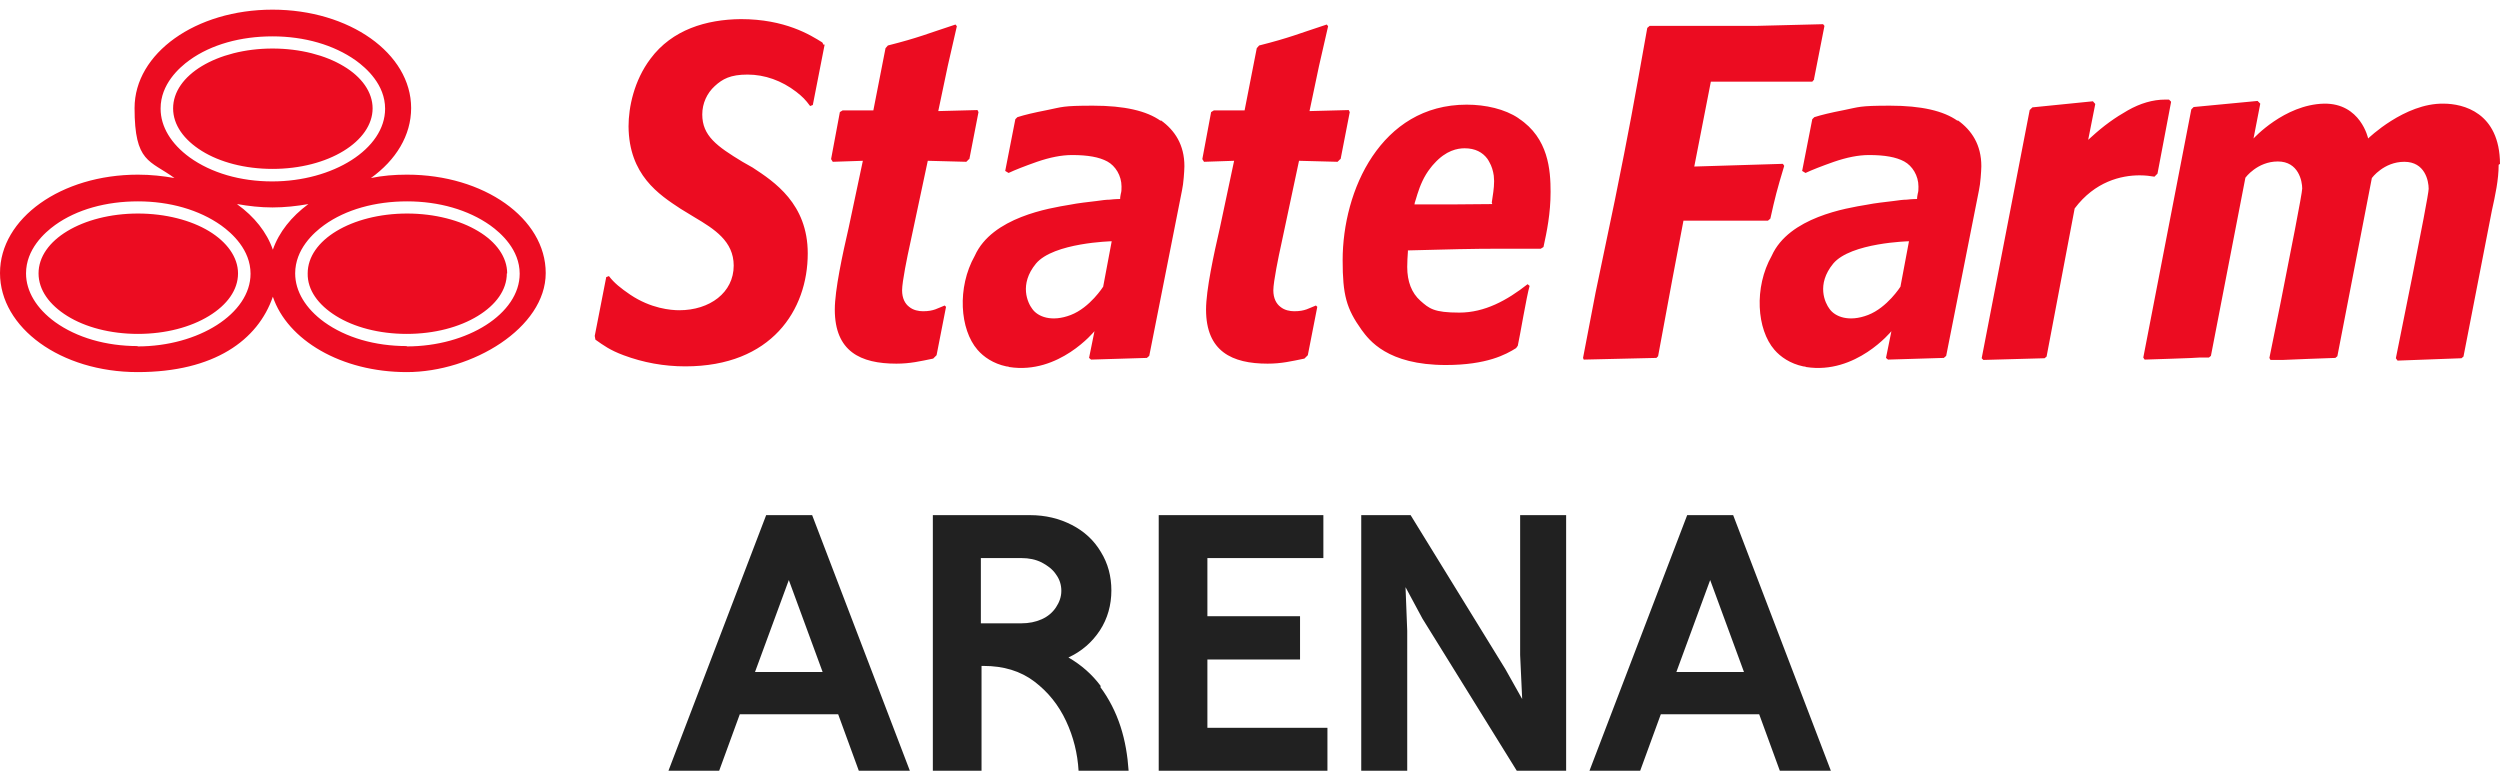
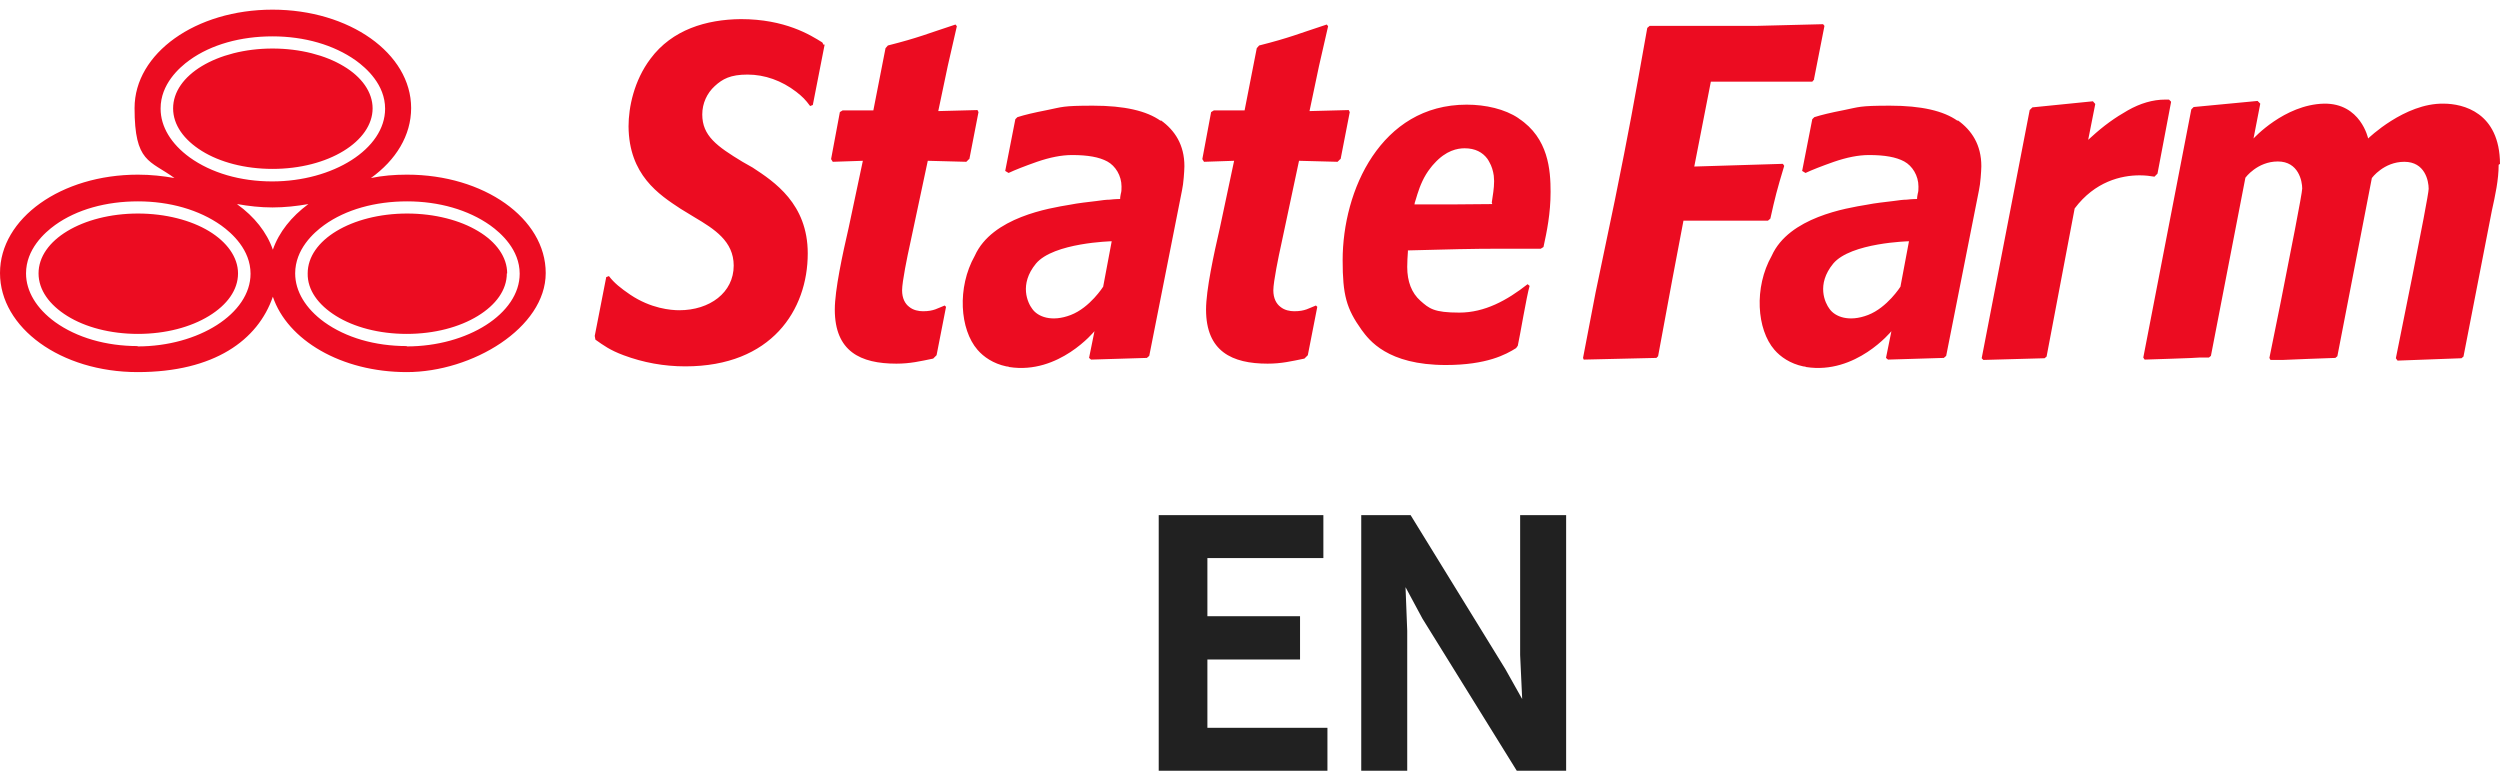
<svg xmlns="http://www.w3.org/2000/svg" width="189" height="59" viewBox="0 0 189 59" fill="none">
-   <path d="M59.635 43.851L57.078 50.804H62.191L59.635 43.851ZM68.76 58.268H64.926L63.366 53.999H55.928L54.369 58.268H50.535L57.922 38.944H61.398L68.785 58.268H68.76Z" fill="#212121" />
-   <path d="M74.153 47.123H77.221C77.783 47.123 78.294 47.021 78.754 46.816C79.214 46.612 79.572 46.305 79.828 45.922C80.083 45.538 80.237 45.129 80.237 44.669C80.237 44.209 80.109 43.8 79.828 43.417C79.572 43.033 79.189 42.752 78.754 42.522C78.294 42.292 77.783 42.19 77.221 42.19H74.153V47.123ZM83.176 51.929C83.841 52.823 84.352 53.82 84.71 54.919C85.068 56.019 85.247 57.143 85.323 58.268H81.54C81.464 56.964 81.157 55.712 80.595 54.51C80.032 53.309 79.24 52.312 78.192 51.52C77.144 50.727 75.866 50.344 74.358 50.344H74.204V58.268H70.523V38.944H77.859C79.035 38.944 80.083 39.199 81.029 39.685C81.975 40.17 82.716 40.861 83.227 41.73C83.764 42.599 84.02 43.57 84.02 44.644C84.02 45.717 83.739 46.765 83.151 47.66C82.563 48.555 81.77 49.245 80.773 49.705C81.745 50.267 82.563 50.983 83.227 51.878" fill="#212121" />
  <path d="M100.354 58.268H87.599V38.944H100.047V42.19H91.279V46.586H98.283V49.858H91.279V55.022H100.354V58.268Z" fill="#212121" />
  <path d="M114.923 49.526V38.944H118.4V58.268H114.668L107.536 46.765L106.258 44.388L106.386 47.685V58.268H102.91V38.944H106.642L113.799 50.574L115.077 52.849L114.923 49.526Z" fill="#212121" />
-   <path d="M129.289 43.851L126.733 50.804H131.845L129.289 43.851ZM138.389 58.268H134.555L132.995 53.999H125.557L123.998 58.268H120.164L127.551 38.944H131.027L138.414 58.268H138.389Z" fill="#212121" />
  <path d="M30.75 26.163C28.347 26.163 26.149 25.524 24.513 24.348C23.107 23.326 22.315 22.022 22.315 20.668C22.315 18.853 23.695 17.6 24.513 17.012C26.149 15.836 28.373 15.223 30.776 15.223C33.178 15.223 35.402 15.862 37.064 17.038C37.882 17.626 39.288 18.878 39.288 20.693C39.288 23.709 35.351 26.189 30.75 26.189M17.944 15.428C18.788 15.581 19.682 15.683 20.602 15.683C21.523 15.683 22.443 15.581 23.312 15.428C22.034 16.373 21.088 17.549 20.628 18.878C20.168 17.549 19.222 16.373 17.944 15.453M10.403 26.163C8.026 26.163 5.802 25.524 4.166 24.348C2.761 23.326 1.968 22.022 1.968 20.668C1.968 18.853 3.349 17.6 4.166 17.012C5.802 15.836 8.026 15.223 10.429 15.223C12.832 15.223 15.056 15.862 16.717 17.038C17.535 17.626 18.941 18.878 18.941 20.693C18.941 23.709 15.005 26.189 10.403 26.189M12.142 8.194C12.142 6.379 13.522 5.126 14.34 4.538C15.976 3.363 18.2 2.749 20.602 2.749C23.005 2.749 25.229 3.388 26.89 4.564C27.708 5.152 29.114 6.404 29.114 8.219C29.114 11.261 25.178 13.715 20.577 13.715C18.174 13.715 15.976 13.076 14.34 11.9C12.934 10.878 12.142 9.574 12.142 8.219M30.75 13.204C29.804 13.204 28.91 13.28 28.041 13.459C29.932 12.104 31.082 10.239 31.082 8.168C31.082 4.027 26.405 0.73 20.602 0.73C14.8 0.73 10.173 4.027 10.173 8.168C10.173 12.309 11.324 12.104 13.19 13.459C12.32 13.306 11.4 13.204 10.429 13.204C4.627 13.204 0 16.501 0 20.642C0 24.783 4.601 28.131 10.403 28.131C16.206 28.131 19.503 25.703 20.628 22.431C21.727 25.703 25.791 28.131 30.75 28.131C35.709 28.131 41.256 24.783 41.256 20.642C41.256 16.501 36.578 13.204 30.776 13.204M38.316 20.668C38.316 21.92 37.498 23.045 36.118 23.888C34.738 24.732 32.846 25.243 30.75 25.243C28.654 25.243 26.763 24.732 25.408 23.888C24.053 23.045 23.235 21.92 23.261 20.668C23.261 19.415 24.079 18.29 25.433 17.472C26.788 16.654 28.68 16.143 30.776 16.143C32.872 16.143 34.789 16.654 36.144 17.472C37.524 18.29 38.342 19.441 38.342 20.668M13.087 8.194C13.087 6.941 13.905 5.816 15.26 4.998C16.615 4.181 18.506 3.669 20.602 3.669C22.698 3.669 24.616 4.181 25.97 4.998C27.351 5.816 28.169 6.967 28.169 8.194C28.169 9.421 27.351 10.571 25.97 11.414C24.59 12.258 22.698 12.769 20.602 12.769C18.506 12.769 16.615 12.258 15.26 11.414C13.905 10.571 13.087 9.446 13.087 8.194ZM17.995 20.668C17.995 21.92 17.177 23.045 15.797 23.888C14.416 24.732 12.525 25.243 10.429 25.243C8.333 25.243 6.441 24.732 5.087 23.888C3.732 23.045 2.914 21.92 2.914 20.668C2.914 19.415 3.732 18.29 5.087 17.472C6.441 16.654 8.333 16.143 10.429 16.143C12.525 16.143 14.442 16.654 15.797 17.472C17.152 18.29 17.995 19.441 17.995 20.668ZM62.344 3.363L61.449 7.938L61.245 8.015C60.887 7.529 60.682 7.325 60.197 6.941C59.098 6.098 57.82 5.638 56.516 5.638C55.212 5.638 54.624 5.97 54.036 6.507C53.449 7.043 53.091 7.81 53.091 8.654C53.091 10.264 54.19 11.056 56.133 12.232L56.899 12.667C58.535 13.74 61.066 15.402 61.066 19.159C61.066 23.428 58.331 27.697 51.813 27.697C50.202 27.697 48.643 27.416 47.135 26.853C46.112 26.47 45.627 26.112 45.013 25.677L44.962 25.396L45.831 20.949L46.036 20.872C46.419 21.383 46.931 21.792 47.646 22.278C49.205 23.326 50.714 23.454 51.353 23.454C53.653 23.454 55.468 22.125 55.468 20.08C55.468 18.239 54.011 17.319 52.503 16.424L51.455 15.785C49.819 14.712 47.544 13.229 47.518 9.548C47.518 8.117 47.927 6.098 49.18 4.436C50.816 2.238 53.398 1.471 56.005 1.445C59.353 1.445 61.27 2.647 62.165 3.209L62.267 3.388L62.344 3.363ZM73.259 12.028L73.054 12.232L70.14 12.156L68.785 18.52C68.606 19.313 68.198 21.307 68.198 21.946C68.198 22.559 68.427 22.968 68.734 23.198C69.041 23.454 69.45 23.53 69.782 23.53C70.6 23.53 70.881 23.3 71.418 23.096L71.52 23.198L70.805 26.853L70.549 27.109C69.552 27.313 68.811 27.492 67.763 27.492C65.053 27.492 63.111 26.572 63.111 23.403C63.111 21.92 63.699 19.21 64.159 17.217L65.232 12.156L62.957 12.232L62.83 12.028L63.494 8.475L63.699 8.347H66.025L66.945 3.644L67.124 3.439C69.45 2.851 70.115 2.545 72.236 1.854L72.338 1.982L71.648 4.998L70.933 8.398L73.898 8.321L73.974 8.475L73.284 12.028H73.259ZM83.406 21.664C83.406 21.664 82.409 23.249 80.953 23.812C79.496 24.374 78.448 23.939 78.039 23.352C77.706 22.917 77.016 21.511 78.32 19.926C79.649 18.341 84.045 18.239 84.045 18.239L83.406 21.639V21.664ZM87.752 9.139C86.678 8.373 84.991 7.989 82.64 7.989C80.288 7.989 80.314 8.091 79.163 8.321C78.115 8.526 77.476 8.679 76.914 8.858L76.76 9.012L75.994 12.922L76.249 13.076C76.735 12.846 77.451 12.565 78.396 12.232C79.368 11.9 80.237 11.721 81.055 11.721C82.231 11.721 83.1 11.874 83.713 12.207C84.327 12.539 84.787 13.28 84.787 14.098C84.787 14.303 84.787 14.482 84.736 14.635C84.71 14.788 84.684 14.891 84.684 14.967V15.044C84.684 15.044 84.301 15.044 83.892 15.095C83.611 15.095 83.279 15.146 82.895 15.197C82.256 15.274 81.515 15.351 80.876 15.479C79.342 15.734 74.997 16.424 73.693 19.338C72.338 21.741 72.568 24.911 73.898 26.444C74.358 26.981 75.099 27.492 76.07 27.697C76.121 27.697 76.275 27.722 76.3 27.748C80.058 28.336 82.742 25.038 82.742 25.038L82.333 27.058L82.486 27.186L86.704 27.058L86.883 26.904L89.362 14.379C89.413 14.124 89.464 13.791 89.49 13.434C89.516 13.076 89.541 12.795 89.541 12.565C89.541 10.954 88.825 9.855 87.752 9.088M188.898 12.462C188.898 13.587 188.642 14.763 188.387 15.913L186.239 26.956L186.086 27.083L181.255 27.262L181.127 27.083C181.127 27.083 183.607 14.891 183.607 14.277C183.607 13.664 183.325 12.232 181.766 12.232C180.207 12.232 179.312 13.459 179.312 13.459L176.705 26.93L176.552 27.058L174.456 27.134L172.59 27.211H171.669C171.669 27.237 171.618 27.16 171.618 27.16L171.567 27.058C171.567 27.058 171.951 25.192 172.411 22.891C173.126 19.287 174.047 14.61 174.047 14.252C174.047 13.689 173.765 12.207 172.206 12.207C170.647 12.207 169.752 13.434 169.752 13.434L167.145 26.904L166.992 27.032H166.25C166.25 27.058 162.135 27.186 162.135 27.186L162.033 27.032L165.663 8.27L165.841 8.091L170.673 7.631L170.877 7.836L170.366 10.469C170.366 10.469 172.692 7.912 175.683 7.836C178.469 7.785 179.031 10.469 179.031 10.469C179.031 10.469 181.792 7.785 184.731 7.836C186.214 7.836 188.974 8.5 189 12.386M164.129 7.734L163.106 13.127L162.876 13.357C162.57 13.306 162.212 13.255 161.752 13.255C160.371 13.255 158.378 13.715 156.844 15.76L154.722 26.956L154.569 27.083L149.942 27.211L149.815 27.083L153.444 8.321L153.649 8.117L158.224 7.657L158.403 7.861L157.866 10.571L158.096 10.366C159.042 9.497 159.911 8.884 160.857 8.347C161.803 7.81 162.749 7.529 163.694 7.529C164.64 7.529 163.873 7.529 163.976 7.529L164.129 7.682V7.734ZM143.68 21.664C143.68 21.664 142.683 23.249 141.226 23.812C139.769 24.374 138.721 23.939 138.312 23.352C137.98 22.917 137.29 21.511 138.593 19.926C139.922 18.341 144.319 18.239 144.319 18.239L143.68 21.639V21.664ZM148 9.139C146.926 8.373 145.239 7.989 142.887 7.989C140.536 7.989 140.561 8.091 139.411 8.321C138.363 8.526 137.724 8.679 137.162 8.858L137.008 9.012L136.242 12.922L136.497 13.076C136.983 12.846 137.699 12.565 138.644 12.232C139.616 11.9 140.485 11.721 141.303 11.721C142.479 11.721 143.348 11.874 143.961 12.207C144.574 12.539 145.035 13.28 145.035 14.098C145.035 14.303 145.035 14.482 144.983 14.635C144.958 14.788 144.932 14.891 144.932 14.967V15.044C144.932 15.044 144.549 15.044 144.14 15.095C143.859 15.095 143.527 15.146 143.143 15.197C142.504 15.274 141.763 15.351 141.124 15.479C139.59 15.734 135.245 16.424 133.941 19.338C132.586 21.741 132.816 24.911 134.146 26.444C134.606 26.981 135.347 27.492 136.318 27.697C136.369 27.697 136.523 27.722 136.548 27.748C140.306 28.336 142.99 25.038 142.99 25.038L142.581 27.058L142.734 27.186L146.952 27.058L147.131 26.904L149.61 14.379C149.661 14.124 149.712 13.791 149.738 13.434C149.763 13.076 149.789 12.795 149.789 12.565C149.789 10.954 149.073 9.855 148 9.088M137.162 5.995L137.008 6.174H129.34L128.087 12.59L134.785 12.386L134.887 12.539C134.324 14.405 134.197 14.916 133.839 16.527L133.66 16.68H127.27L126.426 21.128L125.352 26.93L125.225 27.058L119.729 27.186L119.678 27.058L120.624 22.125L122.081 15.146C123.18 9.727 123.486 7.989 124.534 2.11L124.713 1.957H132.74L137.826 1.829L137.929 1.957L137.136 5.995H137.162ZM101.325 12.028L101.12 12.232L98.206 12.156L96.852 18.52C96.673 19.313 96.264 21.307 96.264 21.946C96.264 22.559 96.494 22.968 96.8 23.198C97.107 23.454 97.516 23.53 97.849 23.53C98.666 23.53 98.948 23.3 99.484 23.096L99.587 23.198L98.871 26.853L98.615 27.109C97.618 27.313 96.877 27.492 95.829 27.492C93.145 27.492 91.177 26.572 91.177 23.403C91.177 21.92 91.765 19.21 92.225 17.217L93.299 12.156L91.024 12.232L90.896 12.028L91.56 8.475L91.765 8.347H94.091L95.011 3.644L95.19 3.439C97.516 2.851 98.181 2.545 100.302 1.854L100.405 1.982L99.715 4.998L98.999 8.398L101.964 8.321L102.041 8.475L101.35 12.028H101.325ZM112.802 15.351V15.428L109.837 15.453H106.923C106.923 15.479 106.948 15.402 106.948 15.402V15.351C107.025 15.146 107.076 14.916 107.153 14.686C107.357 14.047 107.638 13.331 108.15 12.692C108.226 12.59 108.329 12.462 108.431 12.36C109.326 11.363 110.195 11.21 110.731 11.21C111.524 11.21 112.086 11.517 112.444 12.002C112.495 12.079 112.546 12.156 112.597 12.258C112.776 12.565 112.879 12.922 112.93 13.28C112.93 13.408 112.955 13.562 112.955 13.689C112.955 14.252 112.853 14.788 112.776 15.325M114.796 8.935C113.773 8.245 112.316 7.912 110.885 7.912C107.613 7.912 105.287 9.548 103.753 11.823C102.22 14.098 101.504 17.038 101.504 19.671C101.504 22.303 101.785 23.326 102.935 24.936C103.498 25.703 104.878 27.595 109.3 27.595C112.393 27.595 113.85 26.802 114.617 26.317L114.745 26.138C114.898 25.473 115.409 22.38 115.639 21.613L115.486 21.485C113.927 22.712 112.24 23.633 110.322 23.633C108.405 23.633 108.047 23.326 107.383 22.738C106.718 22.15 106.386 21.281 106.386 20.182C106.386 19.773 106.412 19.415 106.437 19.032V18.929H106.539C109.556 18.853 111.089 18.802 113.62 18.802C116.15 18.802 115.384 18.802 116.483 18.802L116.687 18.674C116.943 17.498 117.224 16.143 117.224 14.507C117.224 12.871 117.071 10.443 114.821 8.96L114.796 8.935Z" fill="#EC0C21" />
</svg>